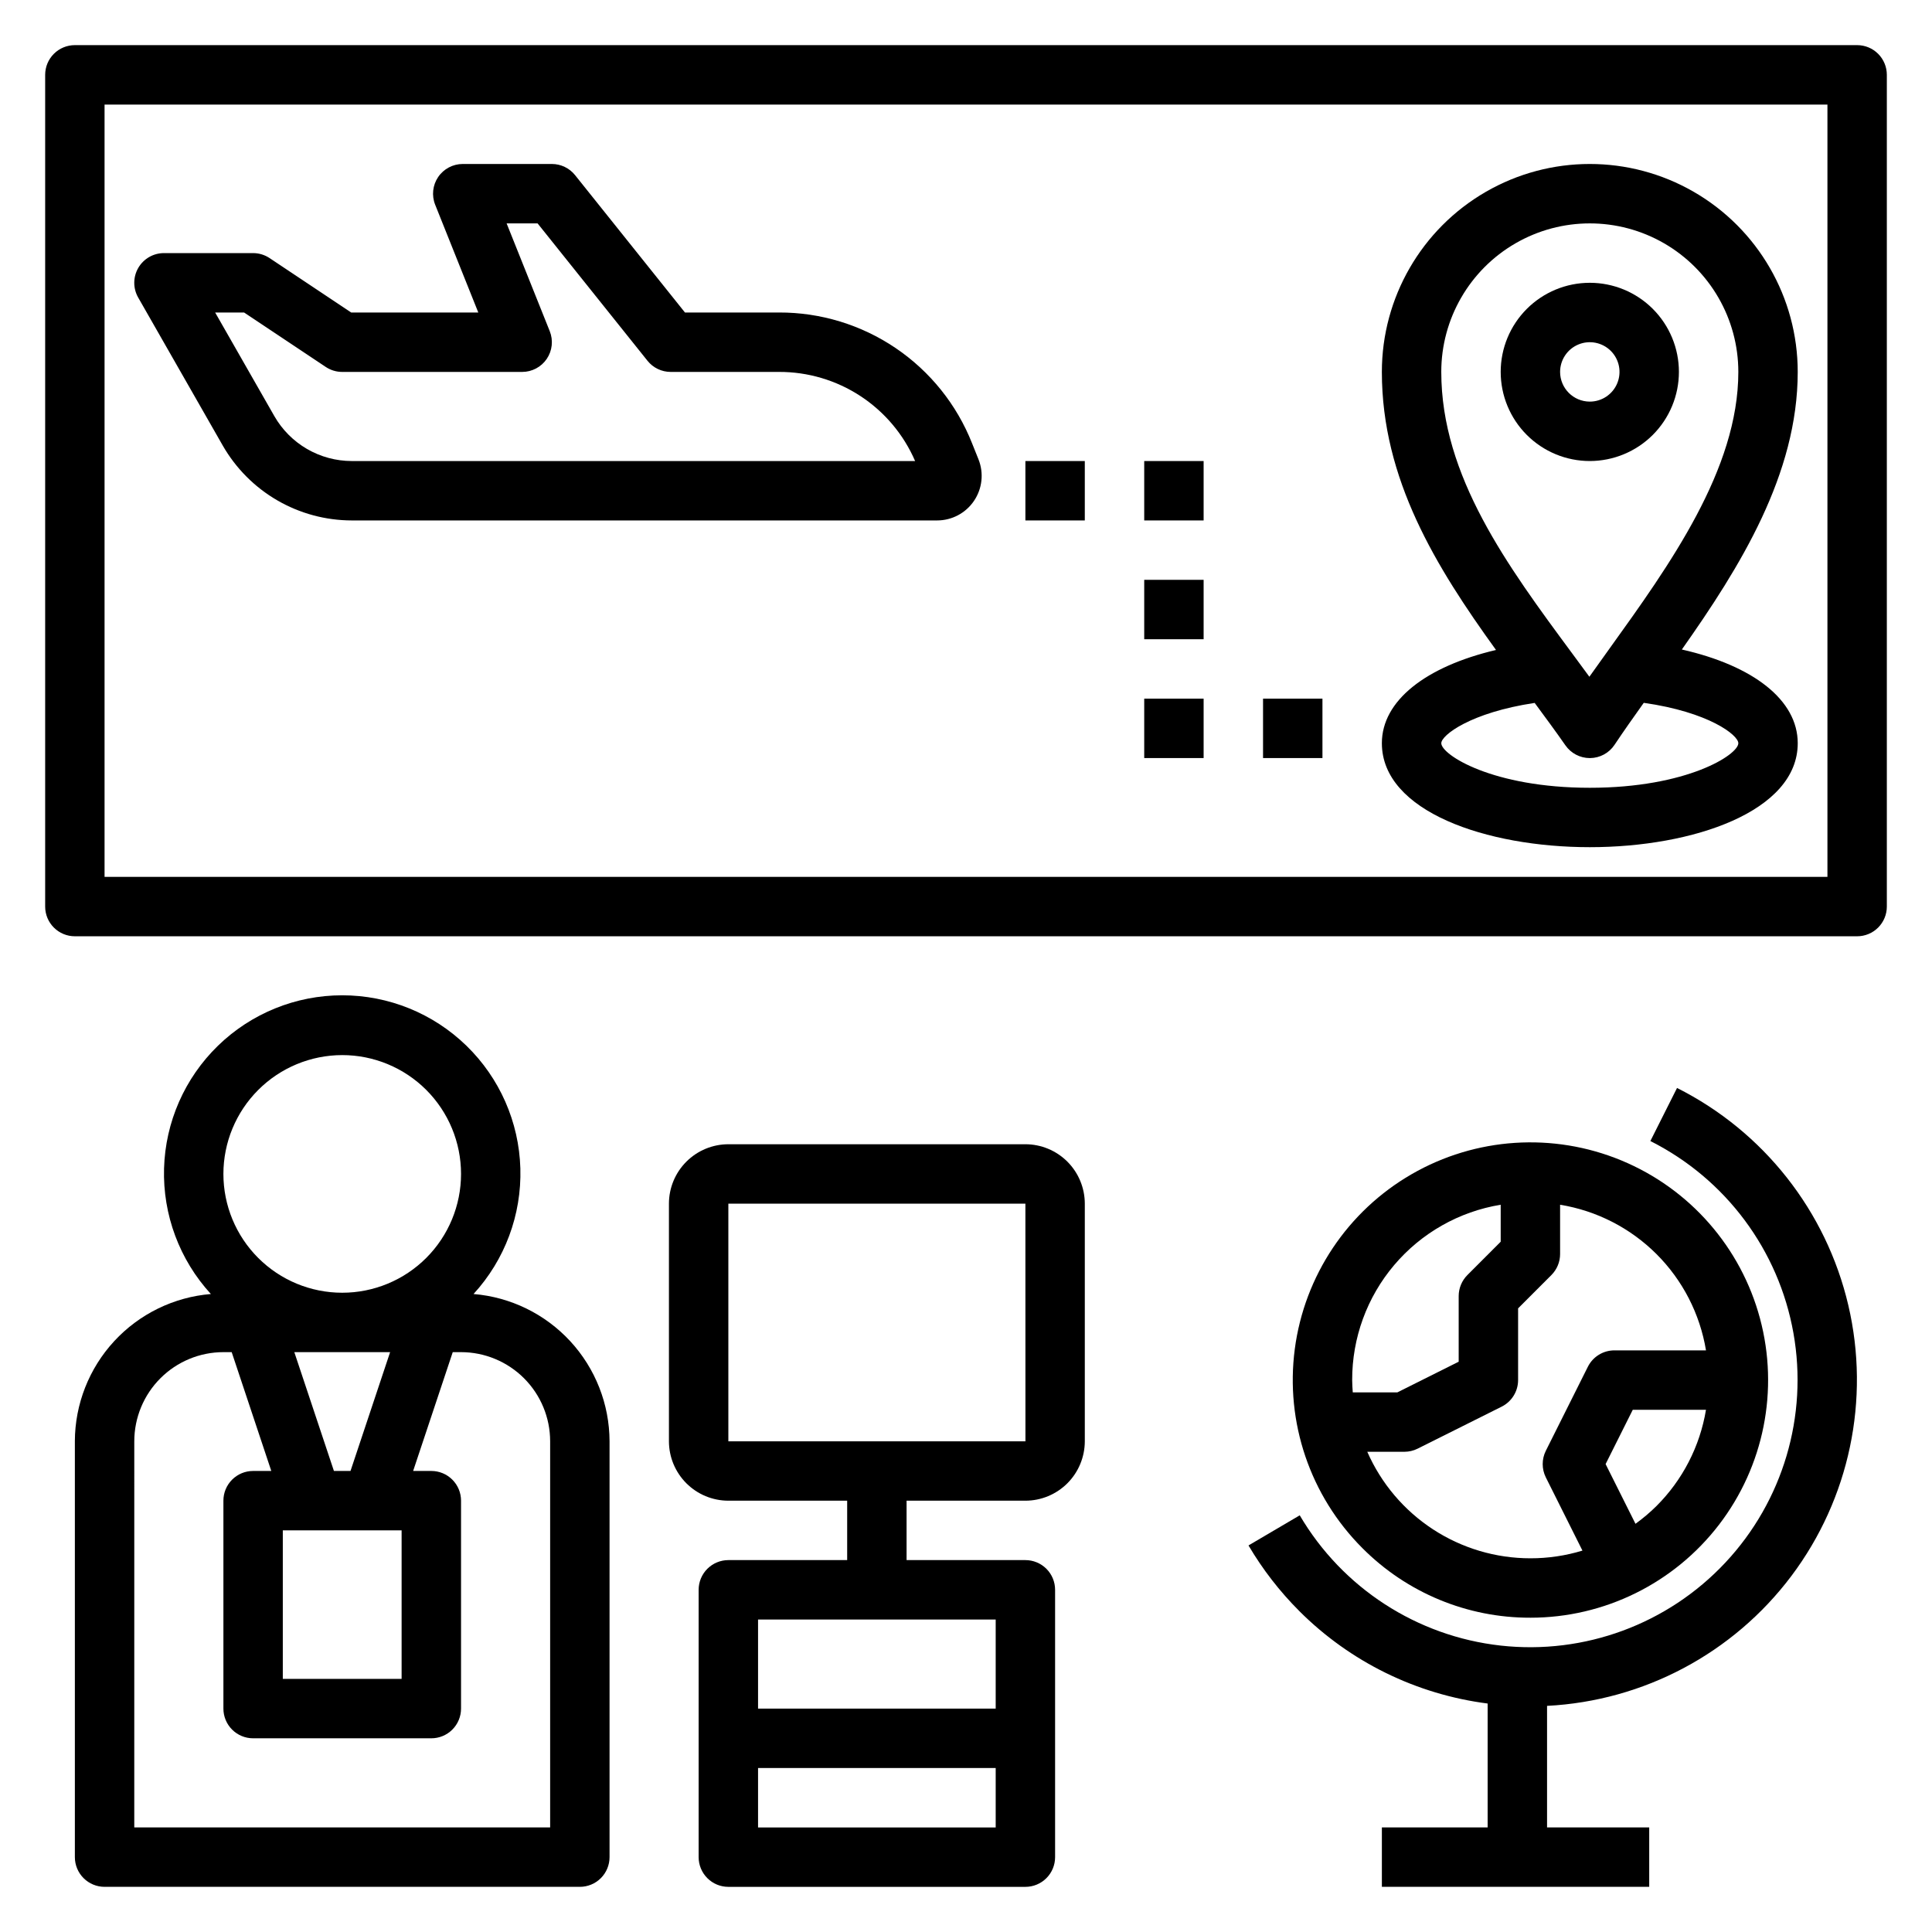
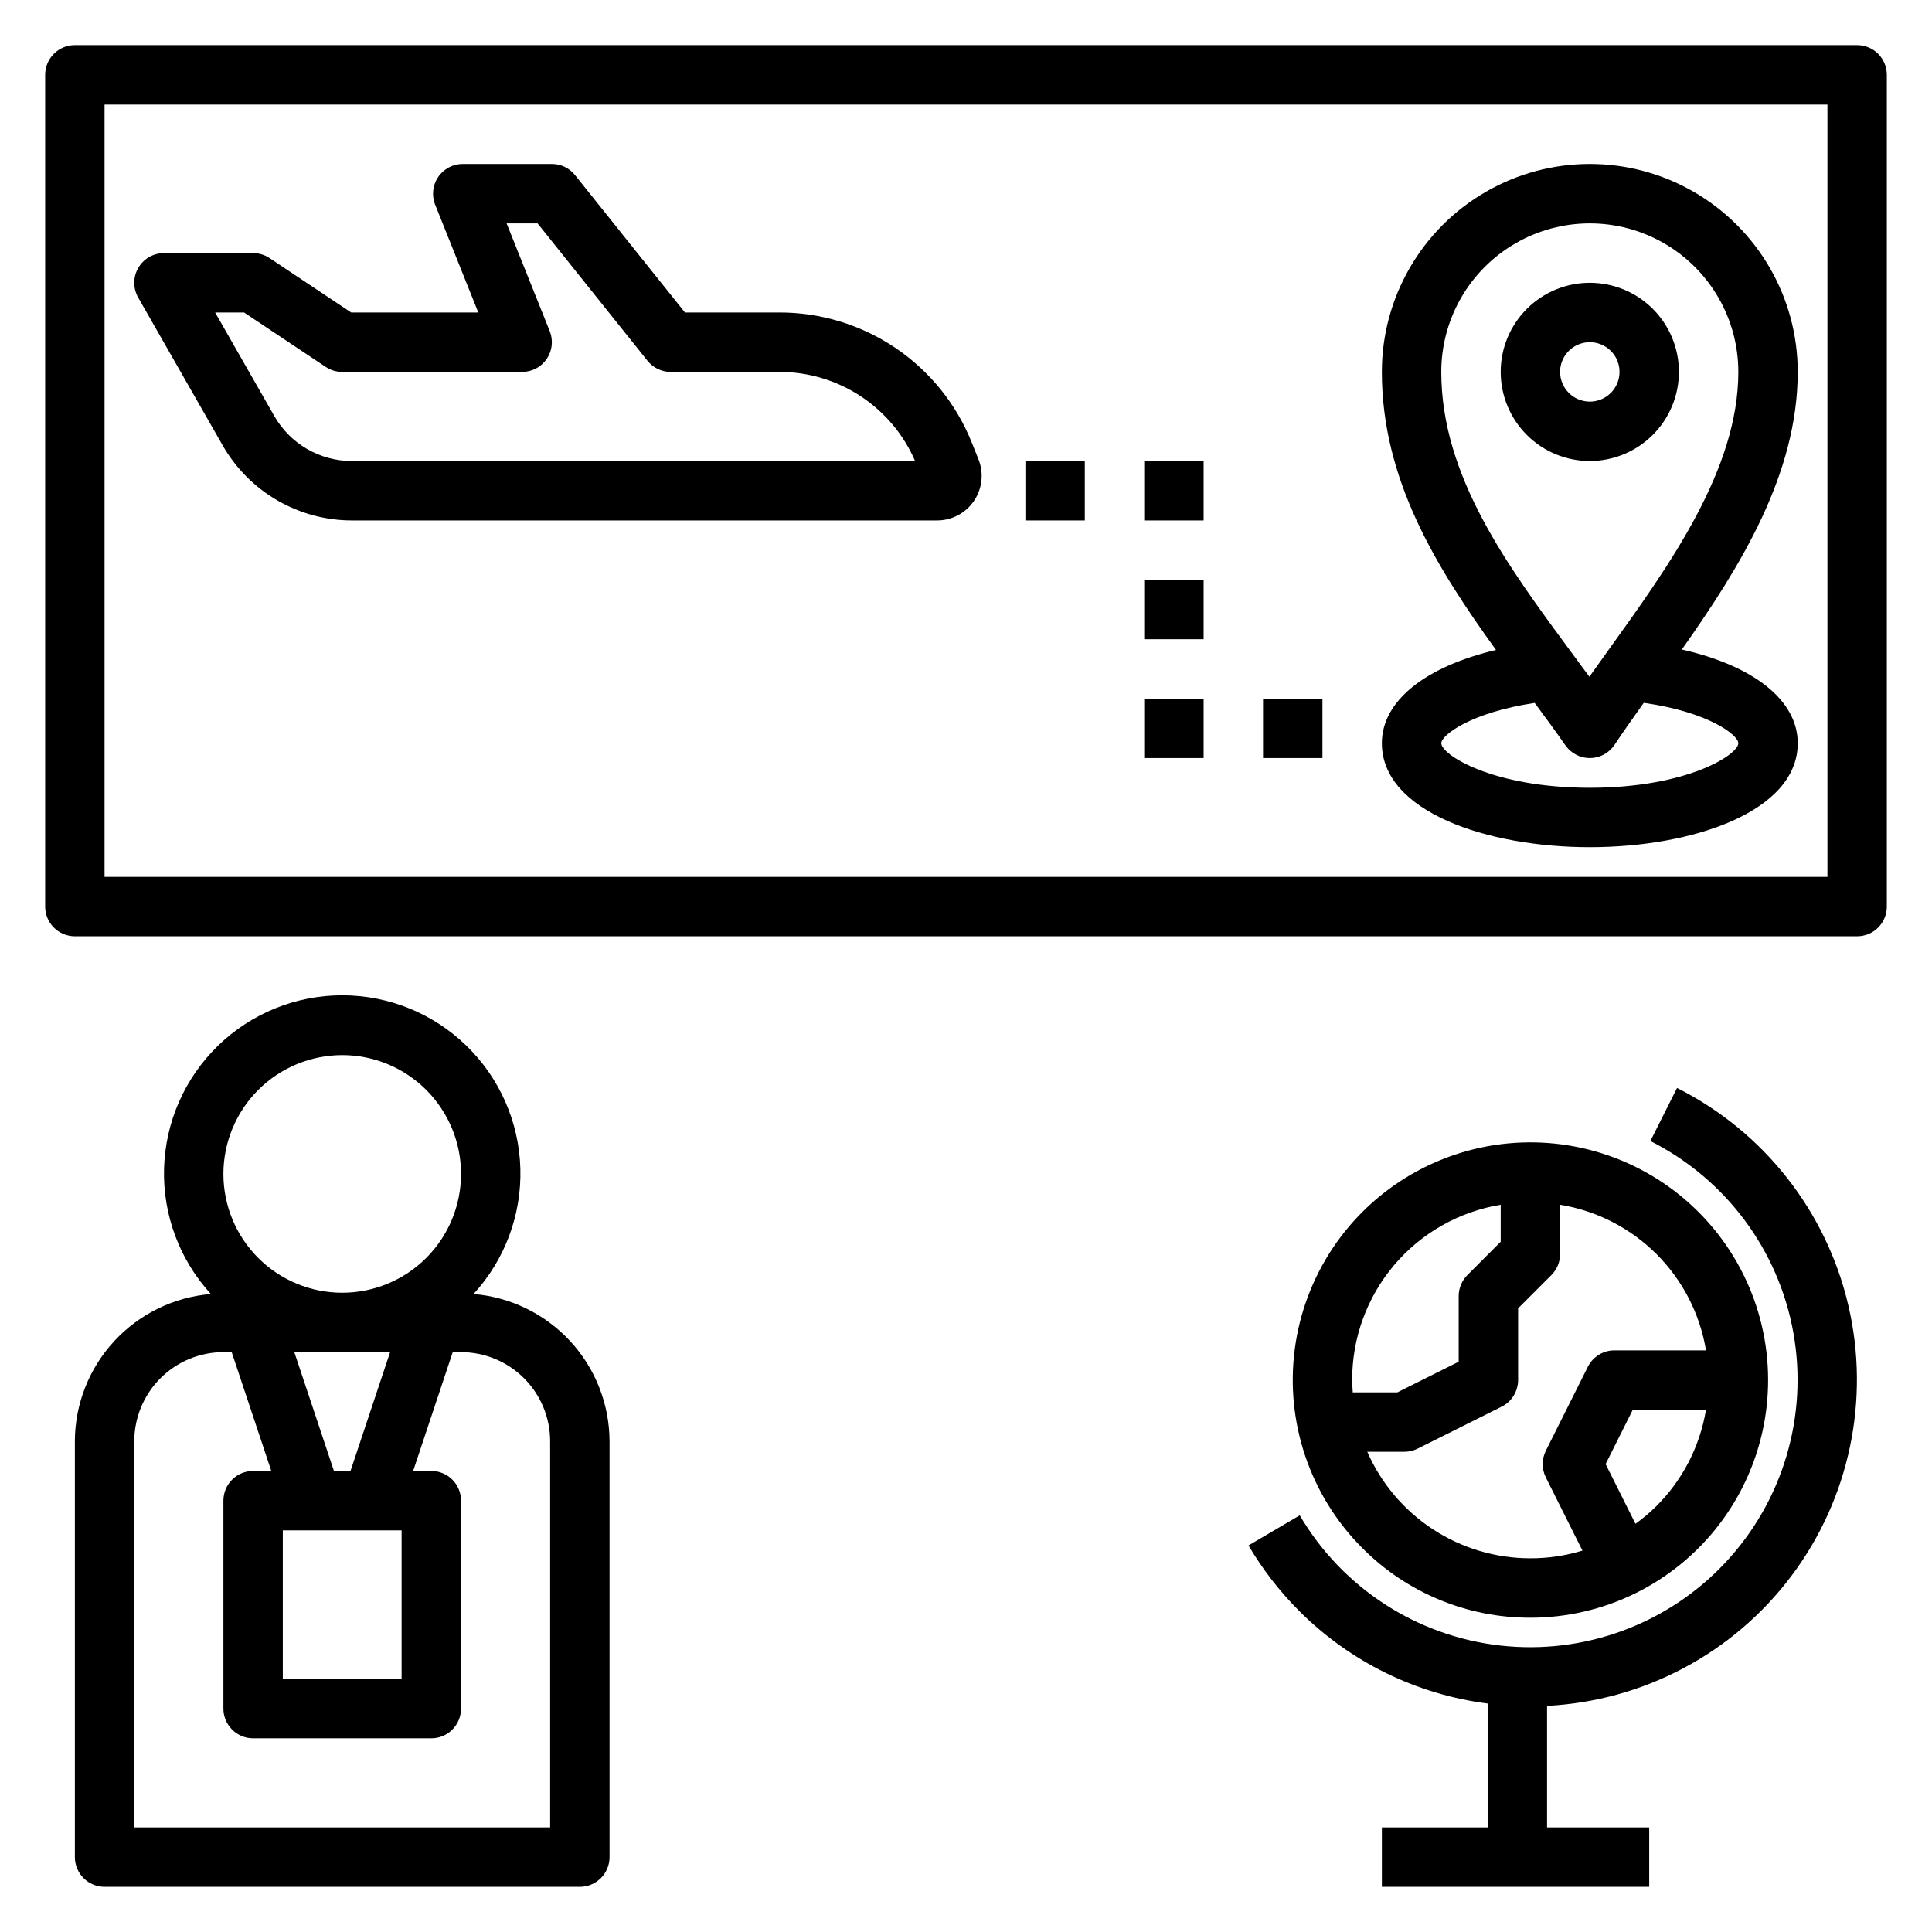
<svg xmlns="http://www.w3.org/2000/svg" fill="#000000" width="800px" height="800px" version="1.1" viewBox="144 144 512 512">
  <g>
    <path d="m163.84 525.95v110.21c0 2.086 0.832 4.09 2.309 5.566 1.477 1.477 3.477 2.305 5.566 2.305h125.95c2.086 0 4.09-0.828 5.566-2.305 1.477-1.477 2.305-3.481 2.305-5.566v-110.21c-0.031-9.836-3.754-19.301-10.426-26.527-6.676-7.227-15.816-11.688-25.621-12.496 8.309-9.059 12.762-21 12.41-33.285-0.352-12.289-5.481-23.953-14.297-32.52-8.816-8.57-20.621-13.359-32.914-13.359s-24.102 4.789-32.918 13.359c-8.816 8.566-13.945 20.23-14.297 32.52-0.352 12.285 4.102 24.227 12.41 33.285-9.801 0.809-18.945 5.269-25.621 12.496-6.672 7.227-10.395 16.691-10.426 26.527zm70.848-102.34h0.004c8.352 0 16.359 3.32 22.266 9.223 5.902 5.906 9.223 13.914 9.223 22.266 0 8.352-3.32 16.363-9.223 22.266-5.906 5.906-13.914 9.223-22.266 9.223s-16.363-3.316-22.266-9.223c-5.906-5.902-9.223-13.914-9.223-22.266 0.008-8.348 3.328-16.352 9.23-22.254 5.902-5.902 13.906-9.223 22.258-9.234zm15.742 125.95v39.359h-31.484v-39.359zm-28.434-47.23h25.387l-10.496 31.488h-4.394zm-42.41 23.613c0.008-6.258 2.496-12.262 6.926-16.691 4.426-4.426 10.43-6.918 16.691-6.922h2.195l10.496 31.488h-4.82c-2.09 0-4.09 0.828-5.566 2.305-1.477 1.477-2.305 3.477-2.305 5.566v55.105c0 2.086 0.828 4.09 2.305 5.566 1.477 1.477 3.477 2.305 5.566 2.305h47.23c2.09 0 4.094-0.828 5.566-2.305 1.477-1.477 2.309-3.481 2.309-5.566v-55.105c0-2.09-0.832-4.09-2.309-5.566-1.473-1.477-3.477-2.305-5.566-2.305h-4.82l10.496-31.488h2.199c6.258 0.004 12.262 2.496 16.691 6.922 4.426 4.43 6.918 10.434 6.922 16.691v102.34h-110.21z" />
-     <path d="m415.74 541.7c4.176-0.004 8.176-1.664 11.129-4.617 2.949-2.953 4.609-6.953 4.617-11.129v-62.973c-0.008-4.176-1.668-8.18-4.617-11.129-2.953-2.953-6.953-4.613-11.129-4.617h-78.719c-4.176 0.004-8.176 1.664-11.129 4.617-2.953 2.949-4.613 6.953-4.617 11.129v62.977-0.004c0.004 4.176 1.664 8.176 4.617 11.129s6.953 4.613 11.129 4.617h31.488v15.742h-31.488c-2.09 0-4.09 0.832-5.566 2.305-1.477 1.477-2.309 3.481-2.309 5.57v70.848c0 2.086 0.832 4.09 2.309 5.566 1.477 1.477 3.477 2.305 5.566 2.305h78.719c2.09 0 4.09-0.828 5.566-2.305 1.477-1.477 2.305-3.481 2.305-5.566v-70.848c0-2.09-0.828-4.094-2.305-5.57-1.477-1.473-3.477-2.305-5.566-2.305h-31.488v-15.742zm-7.871 86.594h-62.977v-15.746h62.977zm0-55.105v23.617h-62.977v-23.617zm-70.848-47.23v-62.977h78.719l0.012 62.977z" />
-     <path d="m636.16 155.96h-472.32c-2.086 0-4.09 0.828-5.566 2.305-1.477 1.477-2.305 3.481-2.305 5.566v220.42c0 2.09 0.828 4.09 2.305 5.566 1.477 1.477 3.481 2.309 5.566 2.305h472.32c2.086 0.004 4.09-0.828 5.566-2.305 1.477-1.477 2.305-3.477 2.305-5.566v-220.42c0-2.086-0.828-4.09-2.305-5.566-1.477-1.477-3.481-2.305-5.566-2.305zm-7.871 220.42h-456.58v-204.67h456.58z" />
+     <path d="m636.16 155.96h-472.32c-2.086 0-4.09 0.828-5.566 2.305-1.477 1.477-2.305 3.481-2.305 5.566v220.42c0 2.09 0.828 4.09 2.305 5.566 1.477 1.477 3.481 2.309 5.566 2.305h472.32c2.086 0.004 4.09-0.828 5.566-2.305 1.477-1.477 2.305-3.477 2.305-5.566v-220.42c0-2.086-0.828-4.09-2.305-5.566-1.477-1.477-3.481-2.305-5.566-2.305m-7.871 220.42h-456.58v-204.67h456.58z" />
    <path d="m549.57 572.71c19.582 0.004 38.051-9.102 49.977-24.637 11.922-15.535 15.941-35.73 10.875-54.645-5.066-18.914-18.641-34.398-36.73-41.895-18.094-7.496-38.641-6.148-55.598 3.641-16.961 9.789-28.402 26.91-30.961 46.324-2.555 19.414 4.062 38.914 17.906 52.762 11.785 11.852 27.82 18.496 44.531 18.449zm33.398-29.582c-1.727 1.703-3.582 3.273-5.547 4.695l-7.918-15.828 7.199-14.391h19.402c-1.598 9.672-6.195 18.602-13.137 25.523zm-36.656-33.395v-19.004l8.828-8.832c1.473-1.48 2.301-3.481 2.301-5.566v-13.062c9.672 1.578 18.605 6.152 25.543 13.074 6.934 6.926 11.523 15.848 13.121 25.52h-24.27c-2.981 0-5.707 1.684-7.039 4.352l-11.137 22.262c-1.105 2.215-1.105 4.824 0 7.043l9.707 19.41v-0.004c-4.473 1.359-9.121 2.047-13.797 2.039-9.168 0.004-18.141-2.664-25.816-7.676-7.676-5.016-13.727-12.156-17.41-20.551h9.828c1.223 0 2.43-0.285 3.523-0.832l22.266-11.129c2.664-1.336 4.352-4.062 4.352-7.043zm-43.973 0c-0.027-11.156 3.918-21.961 11.129-30.473 7.215-8.516 17.219-14.184 28.23-15.992v9.801l-8.828 8.836c-1.473 1.477-2.301 3.477-2.305 5.566v17.398l-16.25 8.125-11.82-0.004c-0.07-1.082-0.156-2.164-0.156-3.258z" />
    <path d="m488.34 570.96c13.465 13.461 31.016 22.074 49.898 24.492v32.836h-28.027v15.742h70.848v-15.742h-27.074v-32.215c25.613-1.312 49.328-13.918 64.742-34.414 15.414-20.5 20.945-46.781 15.094-71.754-5.848-24.969-22.473-46.062-45.391-57.582l-7.066 14.066 0.004 0.004c19.953 10.039 34.004 28.898 37.91 50.891 3.91 21.988-2.781 44.535-18.055 60.836-15.27 16.301-37.332 24.445-59.531 21.977-22.199-2.473-41.934-15.262-53.25-34.52l-13.574 7.981h-0.004c3.738 6.348 8.266 12.195 13.477 17.402z" />
    <path d="m510.21 340.96c0 18.09 27.723 27.551 55.105 27.551s55.105-9.465 55.105-27.551c0-11.434-11.766-20.547-30.711-24.832 15.5-21.98 30.707-46.469 30.707-73.566 0-19.688-10.5-37.879-27.551-47.723s-38.055-9.844-55.105 0c-17.047 9.844-27.551 28.035-27.551 47.723 0 28.457 14.367 51.699 30.246 73.688-18.664 4.398-30.246 13.469-30.246 24.711zm15.742-98.398c0-14.062 7.504-27.055 19.684-34.086 12.176-7.031 27.18-7.031 39.359 0 12.176 7.031 19.68 20.023 19.68 34.086 0 25.824-18.184 51.129-34.234 73.453-1.777 2.469-3.531 4.914-5.242 7.332-1.539-2.106-3.098-4.211-4.66-6.328-17.004-23.004-34.586-46.789-34.586-74.457zm24.754 87.719c2.766 3.758 5.551 7.512 8.145 11.242h0.004c1.469 2.113 3.883 3.375 6.461 3.375h0.078-0.004c2.606-0.023 5.031-1.336 6.473-3.504 2.422-3.633 5.059-7.363 7.75-11.137 17.227 2.441 25.062 8.543 25.062 10.703 0 3.035-13.535 11.809-39.359 11.809-25.828 0-39.359-8.77-39.359-11.809-0.004-2.109 7.738-8.133 24.75-10.68z" />
    <path d="m203.04 262.09c3.453 6.016 8.426 11.02 14.426 14.5 6 3.484 12.812 5.32 19.75 5.332h155.13c3.918 0 7.582-1.945 9.777-5.191 2.195-3.246 2.641-7.367 1.184-11.008l-1.707-4.266c-4.059-10.246-11.113-19.031-20.238-25.211-9.125-6.176-19.902-9.465-30.922-9.43h-24.918l-29.125-36.406c-1.496-1.867-3.758-2.953-6.148-2.953h-23.617 0.004c-2.613 0-5.055 1.297-6.519 3.457-1.465 2.164-1.762 4.91-0.793 7.336l11.43 28.566h-33.684l-21.633-14.422c-1.293-0.859-2.812-1.32-4.367-1.32h-23.617c-2.805 0-5.398 1.492-6.809 3.922-1.406 2.426-1.418 5.418-0.023 7.856zm5.648-35.273 21.633 14.422c1.293 0.863 2.812 1.324 4.367 1.324h47.695-0.004c2.613 0 5.055-1.297 6.519-3.457 1.465-2.164 1.762-4.91 0.793-7.336l-11.43-28.566h8.207l29.125 36.406c1.492 1.867 3.754 2.953 6.144 2.953h28.703c7.664-0.027 15.168 2.199 21.578 6.394 6.414 4.199 11.453 10.188 14.496 17.223h-149.3c-4.164-0.008-8.25-1.109-11.852-3.199-3.598-2.09-6.586-5.09-8.656-8.703l-15.688-27.461z" />
    <path d="m415.74 266.18h15.742v15.742h-15.742z" />
    <path d="m447.23 266.18h15.742v15.742h-15.742z" />
    <path d="m447.23 297.66h15.742v15.742h-15.742z" />
    <path d="m447.23 329.15h15.742v15.742h-15.742z" />
    <path d="m478.72 329.15h15.742v15.742h-15.742z" />
    <path d="m588.93 242.56c0-6.266-2.488-12.27-6.914-16.699-4.43-4.43-10.438-6.918-16.699-6.918-6.266 0-12.273 2.488-16.699 6.918-4.43 4.43-6.918 10.434-6.918 16.699 0 6.262 2.488 12.27 6.918 16.699 4.426 4.43 10.434 6.918 16.699 6.918 6.262-0.008 12.262-2.5 16.691-6.926 4.426-4.43 6.918-10.43 6.922-16.691zm-31.488 0c0-3.184 1.918-6.055 4.859-7.273s6.328-0.543 8.582 1.707c2.25 2.25 2.922 5.637 1.703 8.578-1.215 2.941-4.086 4.859-7.269 4.859-4.348-0.004-7.871-3.527-7.875-7.871z" />
  </g>
</svg>